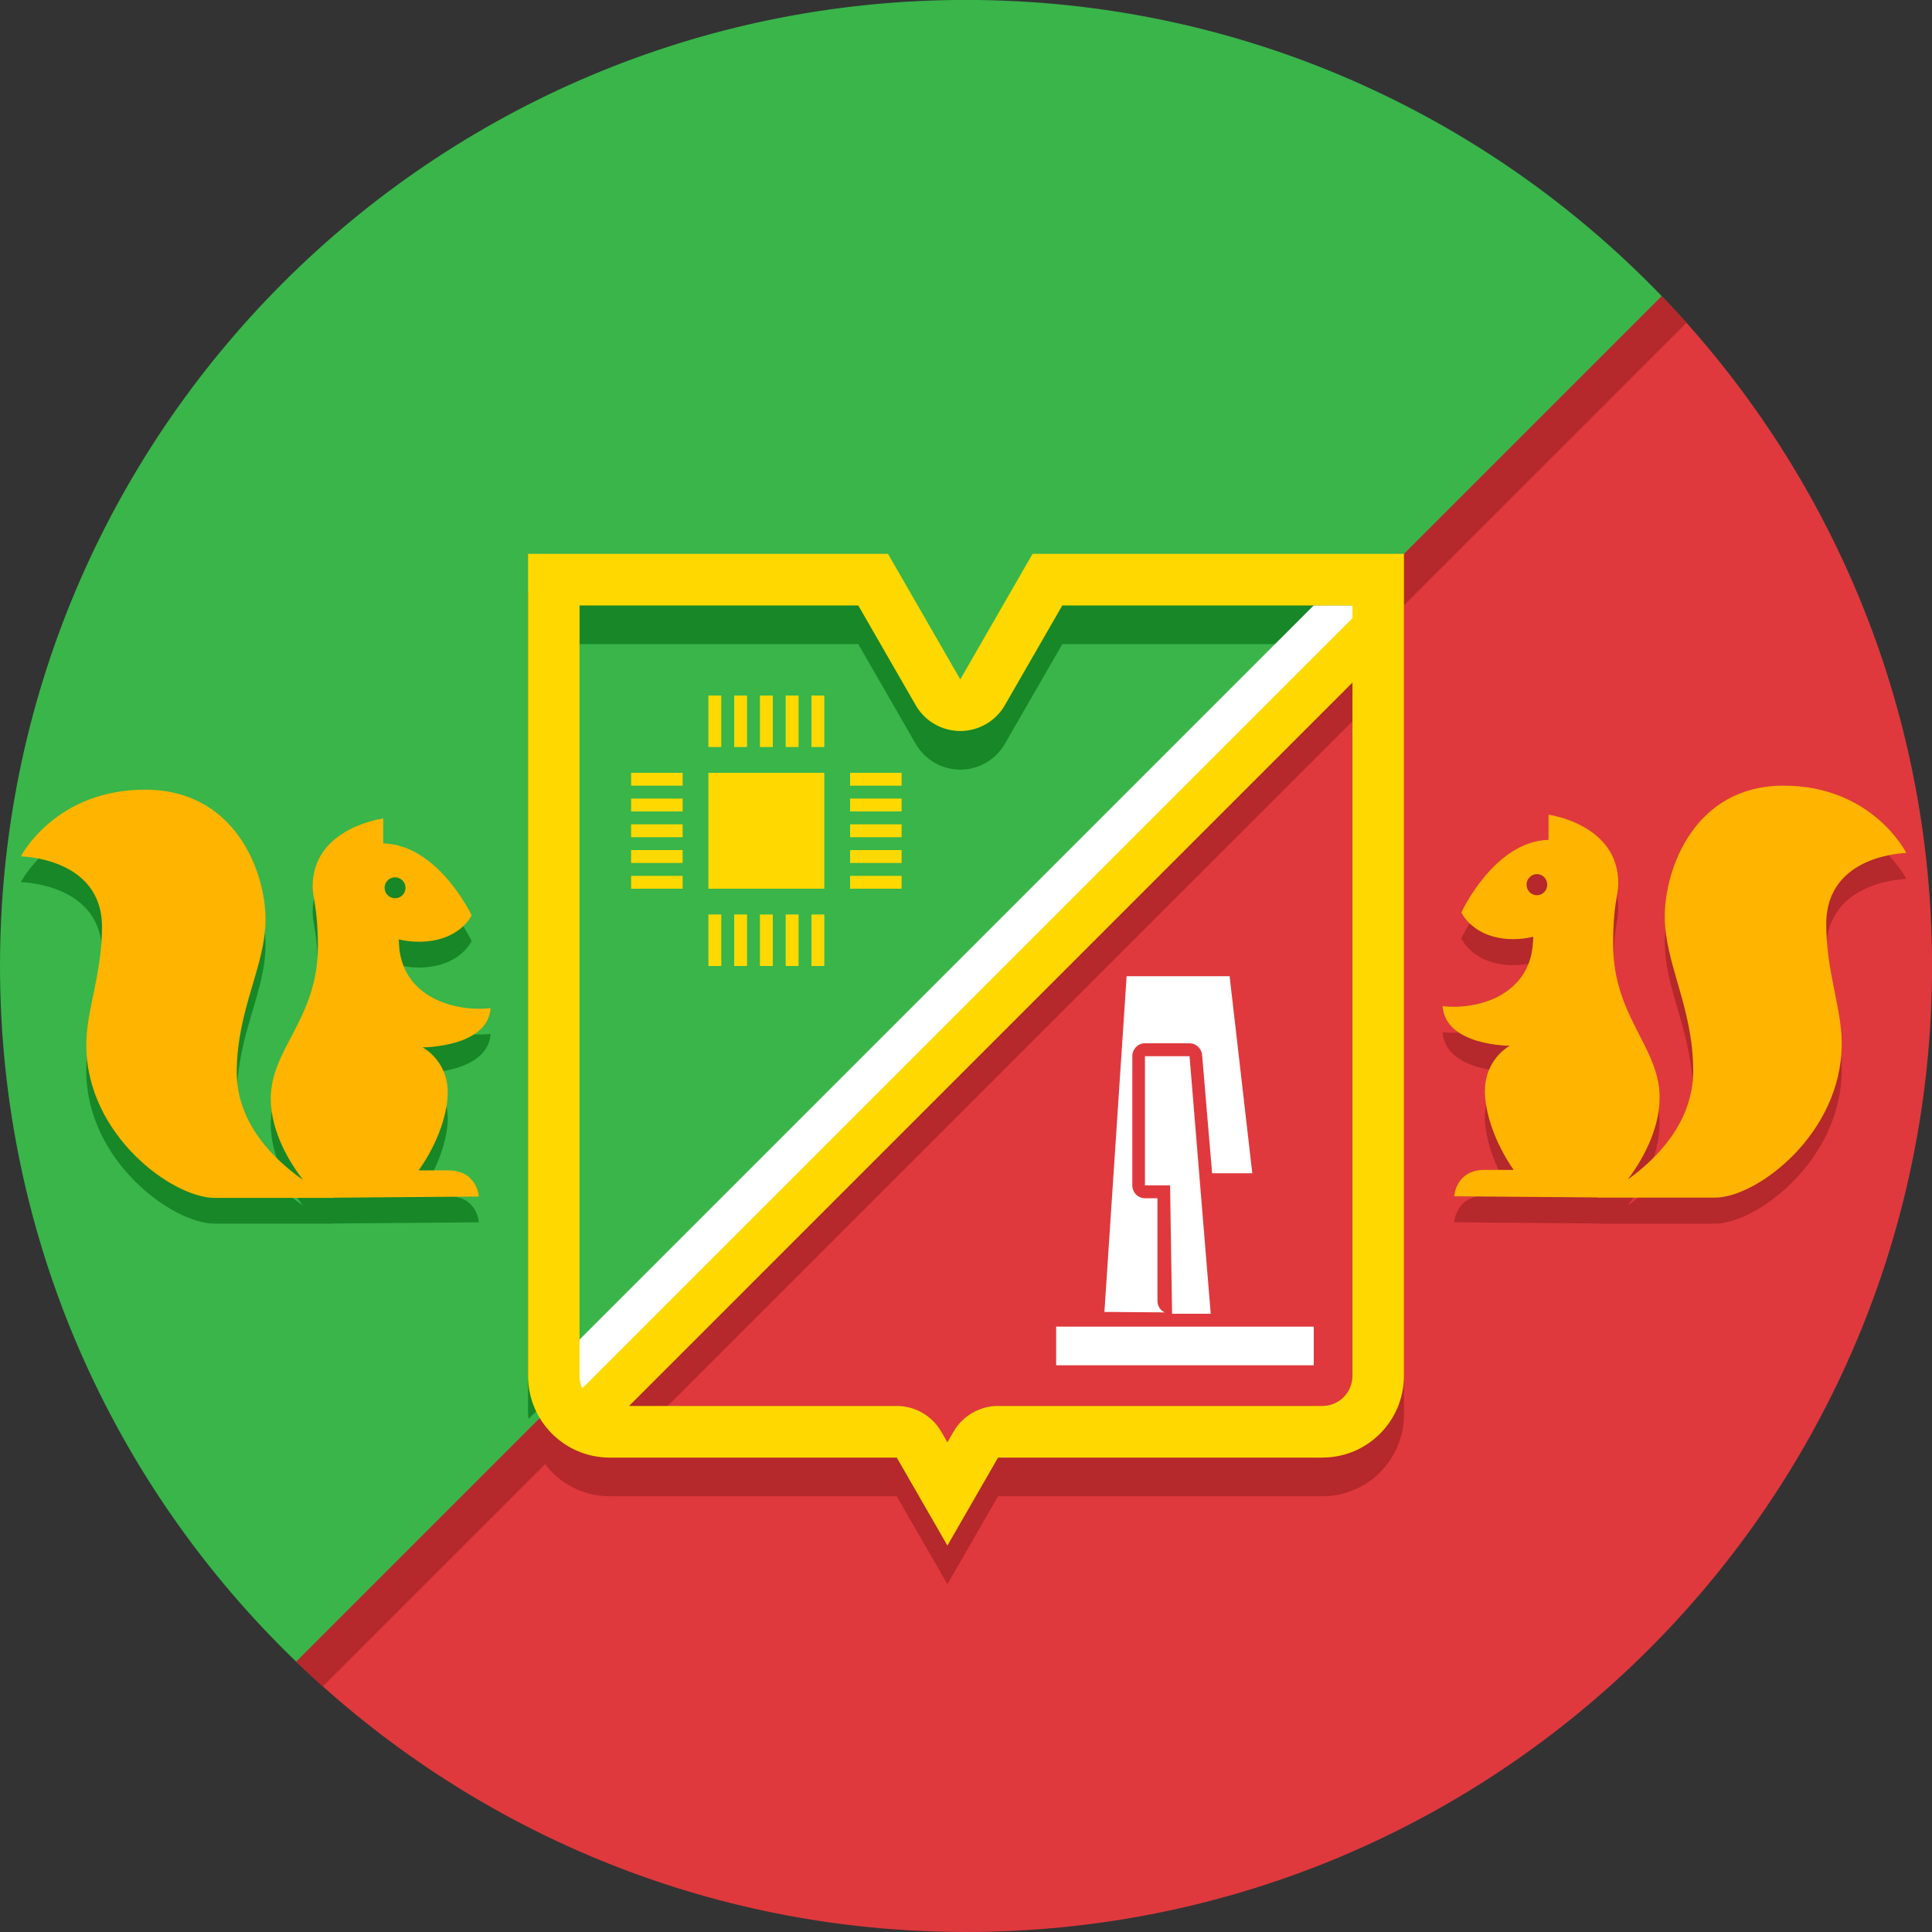
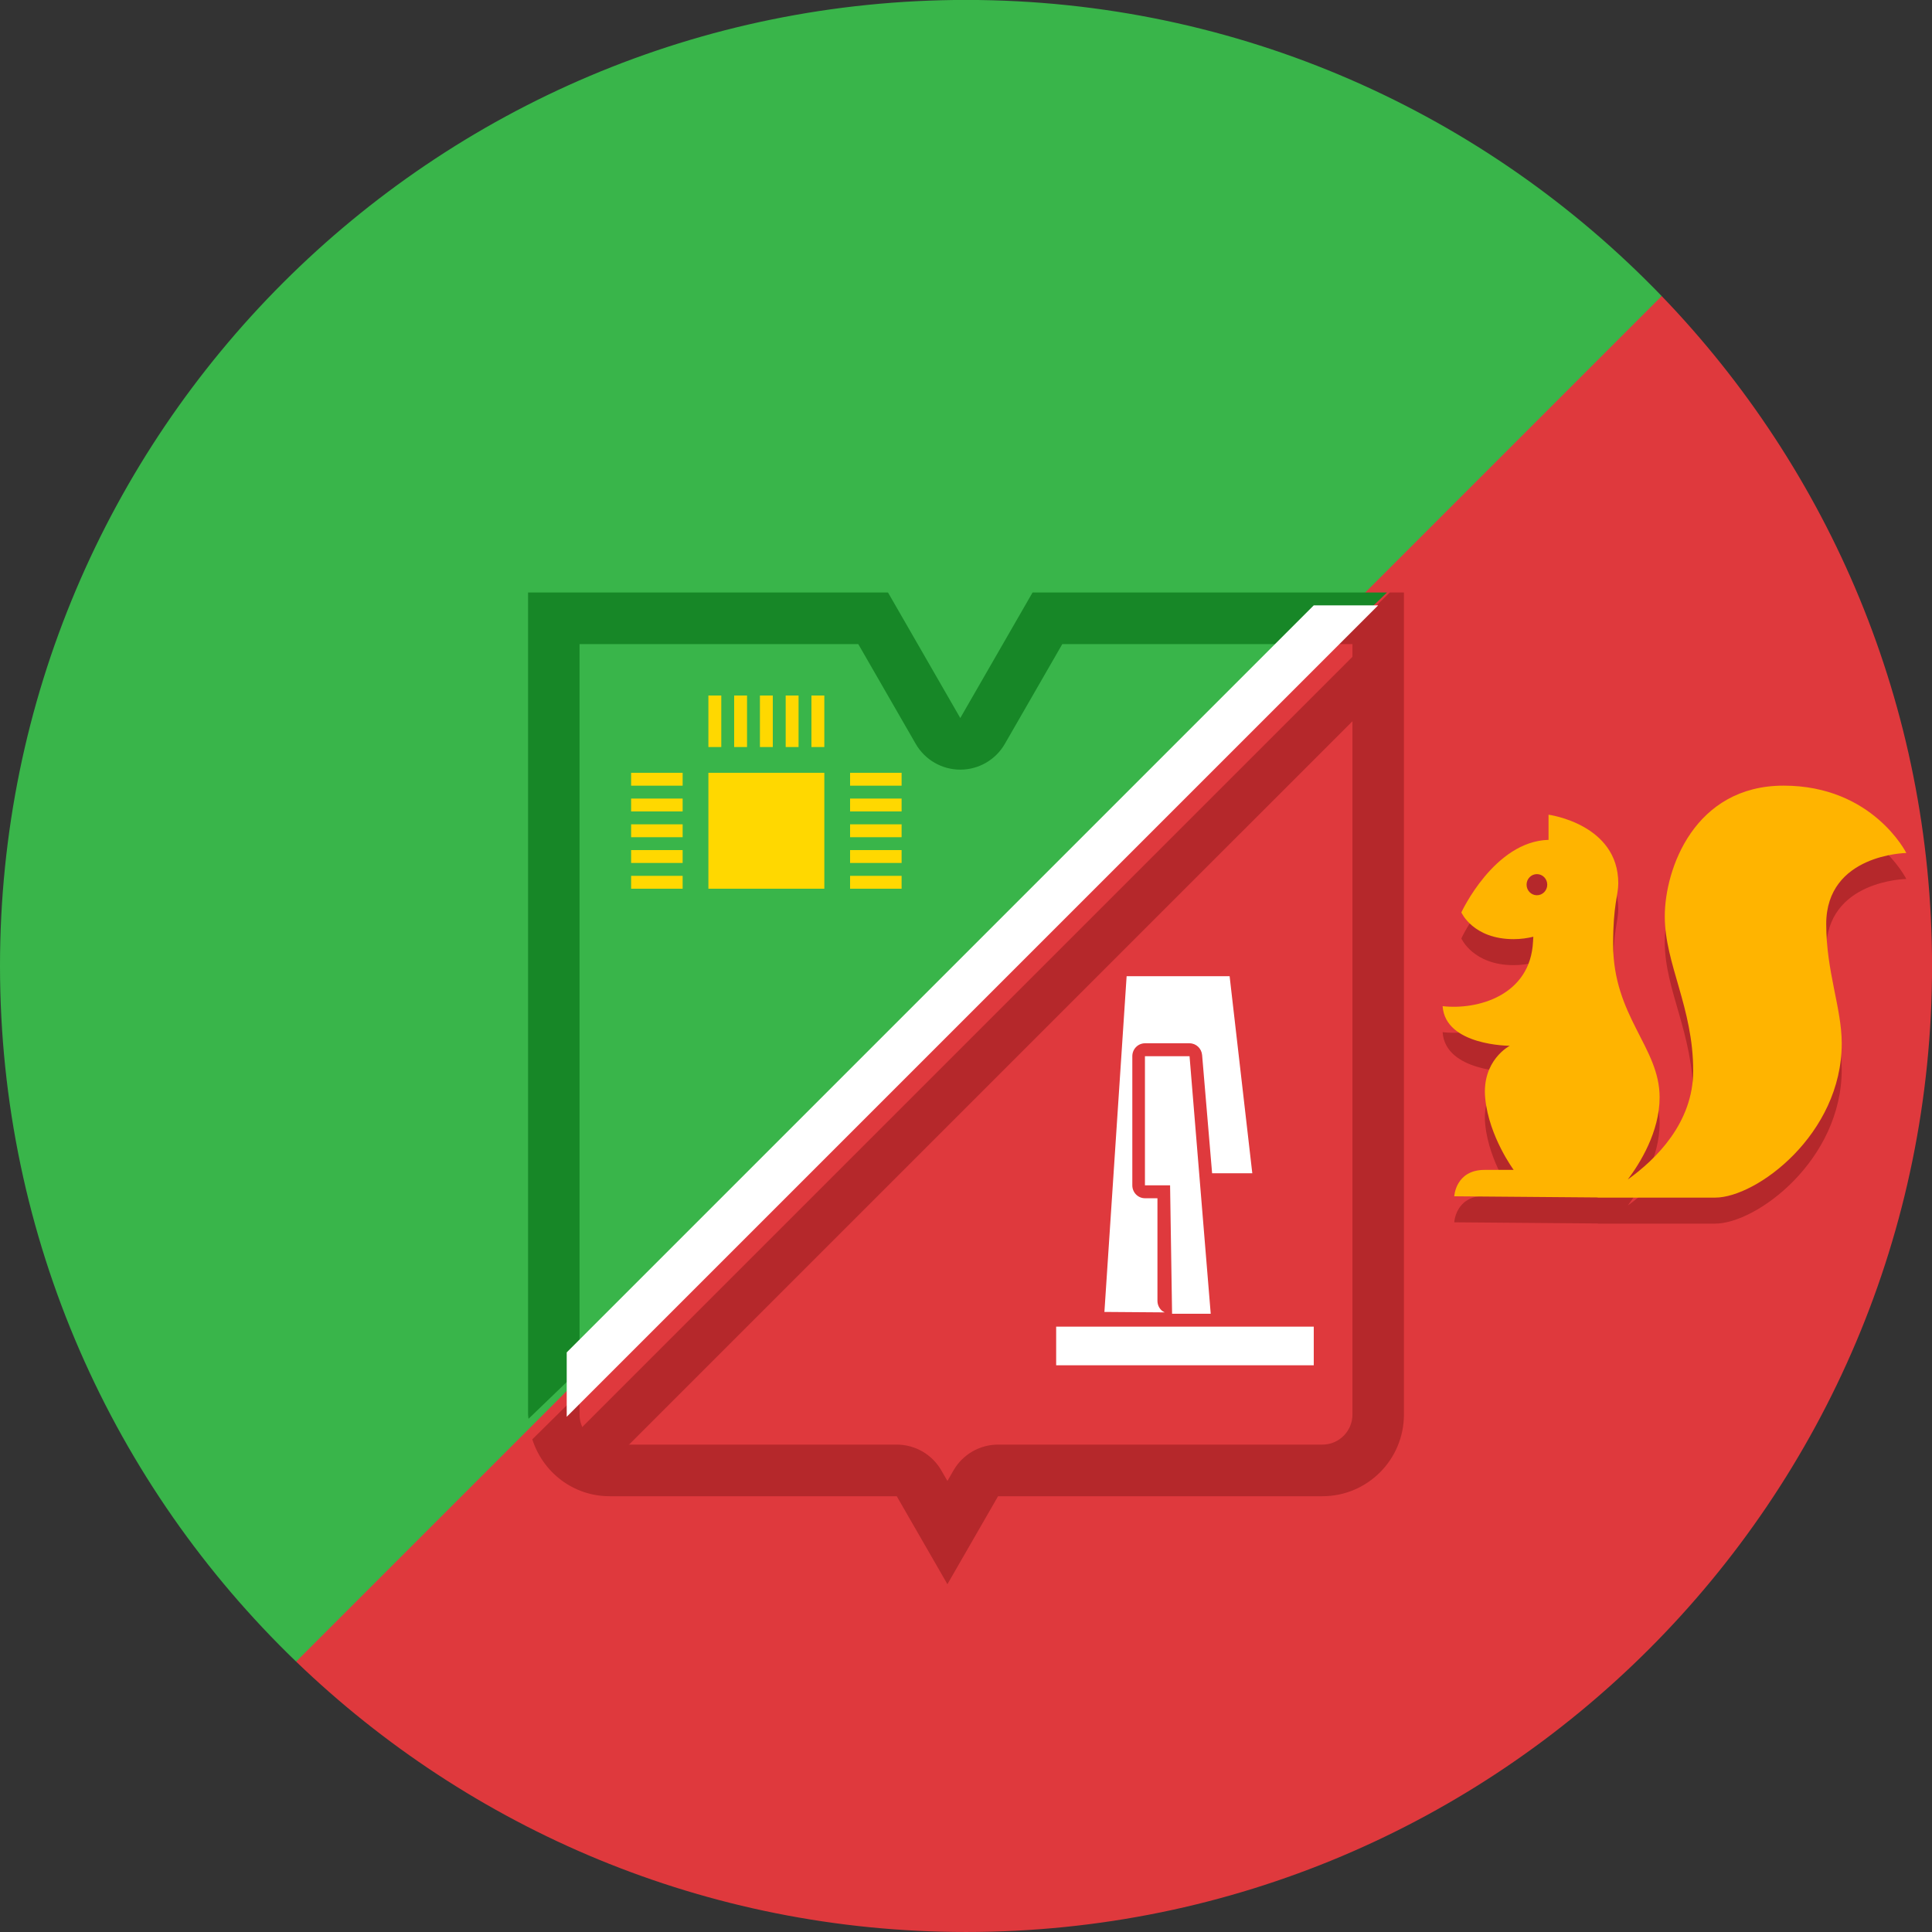
<svg xmlns="http://www.w3.org/2000/svg" preserveAspectRatio="xMidYMid" width="150" height="150" viewBox="0 0 150 150">
  <rect x="0" y="0" width="150" height="150" fill="#333333" stroke="none" />
  <defs>
    <style>

      .cls-3 {
        fill: #df393d;
      }

      .cls-4 {
        fill: #b5282b;
      }

      .cls-5 {
        fill: #39b54a;
      }

      .cls-7 {
        fill: #178727;
      }

      .cls-8 {
        fill: #ffffff;
      }

      .cls-10 {
        fill: #ffd800;
      }

      .cls-19 {
        fill: #ffb400;
      }
    </style>
  </defs>
  <g id="работаsvg">
    <path d="M23.000,129.000 C23.000,129.000 62.000,65.000 62.000,65.000 C62.000,65.000 129.000,23.000 129.000,23.000 C129.000,23.000 129.009,22.983 129.009,22.983 C142.000,36.469 150.004,54.793 150.004,74.997 C150.004,116.419 116.424,149.999 75.002,149.999 C54.799,149.999 36.477,141.997 22.992,129.008 C22.992,129.008 23.000,129.000 23.000,129.000 Z" id="path-1" class="cls-3" fill-rule="evenodd" />
-     <path d="M129.005,22.995 C129.659,23.674 130.315,24.353 130.943,25.057 C130.943,25.057 25.061,130.938 25.061,130.938 C24.358,130.310 23.679,129.654 23.000,129.000 C23.000,129.000 129.005,22.995 129.005,22.995 Z" id="path-2" class="cls-4" fill-rule="evenodd" />
    <path d="M75.002,-0.005 C96.222,-0.005 115.369,8.822 129.013,22.987 C129.013,22.987 22.992,129.008 22.992,129.008 C8.827,115.364 -0.000,96.217 -0.000,74.997 C-0.000,33.575 33.579,-0.005 75.002,-0.005 Z" id="path-3" class="cls-5" fill-rule="evenodd" />
    <path d="M44.996,108.127 C44.996,108.127 44.996,109.824 44.996,109.824 C44.996,111.111 46.041,112.158 47.325,112.158 C47.325,112.158 69.623,112.158 69.623,112.158 C71.051,112.158 72.371,112.922 73.084,114.162 C73.084,114.162 73.557,114.982 73.557,114.982 C73.557,114.982 74.029,114.162 74.029,114.162 C74.743,112.922 76.062,112.158 77.490,112.158 C77.490,112.158 102.676,112.158 102.676,112.158 C103.960,112.158 105.004,111.111 105.004,109.824 C105.004,109.824 105.004,50.008 105.004,50.008 C105.004,50.008 103.842,50.008 103.842,50.008 C103.842,50.008 107.899,46.001 107.899,46.001 C107.899,46.001 109.001,46.001 109.001,46.001 C109.001,46.001 109.001,109.824 109.001,109.824 C109.001,113.327 106.169,116.166 102.676,116.166 C102.676,116.166 77.490,116.166 77.490,116.166 C77.490,116.166 73.557,122.997 73.557,122.997 C73.557,122.997 69.623,116.166 69.623,116.166 C69.623,116.166 47.325,116.166 47.325,116.166 C44.506,116.166 42.145,114.304 41.328,111.750 C41.328,111.750 44.996,108.127 44.996,108.127 Z" id="path-4" class="cls-4" fill-rule="evenodd" />
    <path d="M74.556,55.748 C74.556,55.748 80.168,46.001 80.168,46.001 C80.168,46.001 107.687,46.001 107.687,46.001 C107.687,46.001 103.524,50.008 103.524,50.008 C103.524,50.008 82.476,50.008 82.476,50.008 C82.476,50.008 78.017,57.752 78.017,57.752 C77.303,58.991 75.984,59.755 74.556,59.755 C73.128,59.755 71.809,58.991 71.095,57.752 C71.095,57.752 66.636,50.008 66.636,50.008 C66.636,50.008 44.996,50.008 44.996,50.008 C44.996,50.008 44.996,106.341 44.996,106.341 C44.996,106.341 41.033,110.156 41.033,110.156 C41.027,110.044 40.999,109.938 40.999,109.824 C40.999,109.824 40.999,46.001 40.999,46.001 C40.999,46.001 68.944,46.001 68.944,46.001 C68.944,46.001 74.556,55.748 74.556,55.748 Z" id="path-5" class="cls-7" fill-rule="evenodd" />
    <path d="M44.000,105.000 C44.000,105.000 102.000,47.000 102.000,47.000 C102.000,47.000 107.000,47.000 107.000,47.000 C107.000,47.000 44.000,110.000 44.000,110.000 C44.000,110.000 44.000,105.000 44.000,105.000 Z" id="path-6" class="cls-8" fill-rule="evenodd" />
    <path d="M106.000,55.000 C106.000,55.000 48.000,113.000 48.000,113.000 C48.000,113.000 44.000,112.000 44.000,112.000 C44.000,112.000 106.000,50.000 106.000,50.000 C106.000,50.000 106.000,55.000 106.000,55.000 Z" id="path-7" class="cls-4" fill-rule="evenodd" />
-     <path d="M102.676,113.166 C102.676,113.166 77.490,113.166 77.490,113.166 C77.490,113.166 73.557,119.997 73.557,119.997 C73.557,119.997 69.623,113.166 69.623,113.166 C69.623,113.166 47.325,113.166 47.325,113.166 C43.831,113.166 40.999,110.327 40.999,106.824 C40.999,106.824 40.999,43.001 40.999,43.001 C40.999,43.001 68.944,43.001 68.944,43.001 C68.944,43.001 74.556,52.748 74.556,52.748 C74.556,52.748 80.168,43.001 80.168,43.001 C80.168,43.001 109.001,43.001 109.001,43.001 C109.001,43.001 109.001,106.824 109.001,106.824 C109.001,110.327 106.169,113.166 102.676,113.166 ZM73.084,111.162 C73.084,111.162 73.557,111.982 73.557,111.982 C73.557,111.982 74.029,111.162 74.029,111.162 C74.743,109.922 76.062,109.158 77.490,109.158 C77.490,109.158 102.676,109.158 102.676,109.158 C103.960,109.158 105.004,108.111 105.004,106.824 C105.004,106.824 105.004,52.996 105.004,52.996 C105.004,52.996 48.842,109.158 48.842,109.158 C48.842,109.158 69.623,109.158 69.623,109.158 C71.051,109.158 72.371,109.922 73.084,111.162 ZM82.476,47.008 C82.476,47.008 78.017,54.752 78.017,54.752 C77.303,55.991 75.984,56.755 74.556,56.755 C73.128,56.755 71.809,55.991 71.095,54.752 C71.095,54.752 66.636,47.008 66.636,47.008 C66.636,47.008 44.996,47.008 44.996,47.008 C44.996,47.008 44.996,106.824 44.996,106.824 C44.996,107.169 45.076,107.494 45.211,107.789 C45.211,107.789 105.004,47.996 105.004,47.996 C105.004,47.996 105.004,47.008 105.004,47.008 C105.004,47.008 82.476,47.008 82.476,47.008 Z" id="path-8" class="cls-10" fill-rule="evenodd" />
    <rect id="rect-1" class="cls-10" x="55" y="60" width="9" height="9" />
    <path d="M49.000,69.000 C49.000,69.000 49.000,68.000 49.000,68.000 C49.000,68.000 53.000,68.000 53.000,68.000 C53.000,68.000 53.000,69.000 53.000,69.000 C53.000,69.000 49.000,69.000 49.000,69.000 ZM49.000,66.000 C49.000,66.000 53.000,66.000 53.000,66.000 C53.000,66.000 53.000,67.000 53.000,67.000 C53.000,67.000 49.000,67.000 49.000,67.000 C49.000,67.000 49.000,66.000 49.000,66.000 ZM49.000,64.000 C49.000,64.000 53.000,64.000 53.000,64.000 C53.000,64.000 53.000,65.000 53.000,65.000 C53.000,65.000 49.000,65.000 49.000,65.000 C49.000,65.000 49.000,64.000 49.000,64.000 ZM49.000,62.000 C49.000,62.000 53.000,62.000 53.000,62.000 C53.000,62.000 53.000,63.000 53.000,63.000 C53.000,63.000 49.000,63.000 49.000,63.000 C49.000,63.000 49.000,62.000 49.000,62.000 ZM49.000,60.000 C49.000,60.000 53.000,60.000 53.000,60.000 C53.000,60.000 53.000,61.000 53.000,61.000 C53.000,61.000 49.000,61.000 49.000,61.000 C49.000,61.000 49.000,60.000 49.000,60.000 Z" id="path-9" class="cls-10" fill-rule="evenodd" />
    <path d="M66.000,69.000 C66.000,69.000 66.000,68.000 66.000,68.000 C66.000,68.000 70.000,68.000 70.000,68.000 C70.000,68.000 70.000,69.000 70.000,69.000 C70.000,69.000 66.000,69.000 66.000,69.000 ZM66.000,66.000 C66.000,66.000 70.000,66.000 70.000,66.000 C70.000,66.000 70.000,67.000 70.000,67.000 C70.000,67.000 66.000,67.000 66.000,67.000 C66.000,67.000 66.000,66.000 66.000,66.000 ZM66.000,64.000 C66.000,64.000 70.000,64.000 70.000,64.000 C70.000,64.000 70.000,65.000 70.000,65.000 C70.000,65.000 66.000,65.000 66.000,65.000 C66.000,65.000 66.000,64.000 66.000,64.000 ZM66.000,62.000 C66.000,62.000 70.000,62.000 70.000,62.000 C70.000,62.000 70.000,63.000 70.000,63.000 C70.000,63.000 66.000,63.000 66.000,63.000 C66.000,63.000 66.000,62.000 66.000,62.000 ZM66.000,60.000 C66.000,60.000 70.000,60.000 70.000,60.000 C70.000,60.000 70.000,61.000 70.000,61.000 C70.000,61.000 66.000,61.000 66.000,61.000 C66.000,61.000 66.000,60.000 66.000,60.000 Z" id="path-10" class="cls-10" fill-rule="evenodd" />
    <path d="M63.000,58.000 C63.000,58.000 63.000,54.000 63.000,54.000 C63.000,54.000 64.000,54.000 64.000,54.000 C64.000,54.000 64.000,58.000 64.000,58.000 C64.000,58.000 63.000,58.000 63.000,58.000 ZM61.000,54.000 C61.000,54.000 62.000,54.000 62.000,54.000 C62.000,54.000 62.000,58.000 62.000,58.000 C62.000,58.000 61.000,58.000 61.000,58.000 C61.000,58.000 61.000,54.000 61.000,54.000 ZM59.000,54.000 C59.000,54.000 60.000,54.000 60.000,54.000 C60.000,54.000 60.000,58.000 60.000,58.000 C60.000,58.000 59.000,58.000 59.000,58.000 C59.000,58.000 59.000,54.000 59.000,54.000 ZM57.000,54.000 C57.000,54.000 58.000,54.000 58.000,54.000 C58.000,54.000 58.000,58.000 58.000,58.000 C58.000,58.000 57.000,58.000 57.000,58.000 C57.000,58.000 57.000,54.000 57.000,54.000 ZM55.000,54.000 C55.000,54.000 56.000,54.000 56.000,54.000 C56.000,54.000 56.000,58.000 56.000,58.000 C56.000,58.000 55.000,58.000 55.000,58.000 C55.000,58.000 55.000,54.000 55.000,54.000 Z" id="path-11" class="cls-10" fill-rule="evenodd" />
-     <path d="M63.000,75.000 C63.000,75.000 63.000,71.000 63.000,71.000 C63.000,71.000 64.000,71.000 64.000,71.000 C64.000,71.000 64.000,75.000 64.000,75.000 C64.000,75.000 63.000,75.000 63.000,75.000 ZM61.000,71.000 C61.000,71.000 62.000,71.000 62.000,71.000 C62.000,71.000 62.000,75.000 62.000,75.000 C62.000,75.000 61.000,75.000 61.000,75.000 C61.000,75.000 61.000,71.000 61.000,71.000 ZM59.000,71.000 C59.000,71.000 60.000,71.000 60.000,71.000 C60.000,71.000 60.000,75.000 60.000,75.000 C60.000,75.000 59.000,75.000 59.000,75.000 C59.000,75.000 59.000,71.000 59.000,71.000 ZM57.000,71.000 C57.000,71.000 58.000,71.000 58.000,71.000 C58.000,71.000 58.000,75.000 58.000,75.000 C58.000,75.000 57.000,75.000 57.000,75.000 C57.000,75.000 57.000,71.000 57.000,71.000 ZM55.000,71.000 C55.000,71.000 56.000,71.000 56.000,71.000 C56.000,71.000 56.000,75.000 56.000,75.000 C56.000,75.000 55.000,75.000 55.000,75.000 C55.000,75.000 55.000,71.000 55.000,71.000 Z" id="path-12" class="cls-10" fill-rule="evenodd" />
    <rect id="rect-2" class="cls-8" x="82" y="103" width="20" height="3" />
    <path d="M94.108,91.093 C94.108,91.093 93.332,81.917 93.332,81.917 C93.288,81.399 92.864,81.001 92.356,81.001 C92.356,81.001 88.893,81.001 88.893,81.001 C88.352,81.001 87.913,81.450 87.913,82.003 C87.913,82.003 87.913,92.030 87.913,92.030 C87.913,92.583 88.352,93.031 88.893,93.031 C88.893,93.031 89.864,93.031 89.864,93.031 C89.864,93.031 89.864,100.995 89.864,100.995 C89.864,101.266 89.972,101.526 90.162,101.715 C90.240,101.792 90.333,101.846 90.430,101.893 C90.430,101.893 85.746,101.858 85.746,101.858 C85.746,101.858 87.471,75.793 87.471,75.793 C87.471,75.793 95.467,75.793 95.467,75.793 C95.467,75.793 97.228,91.093 97.228,91.093 C97.228,91.093 94.108,91.093 94.108,91.093 ZM88.893,82.003 C88.893,82.003 92.356,82.003 92.356,82.003 C92.356,82.003 94.000,102.000 94.000,102.000 C94.000,102.000 91.000,102.000 91.000,102.000 C91.000,102.000 90.845,92.030 90.845,92.030 C90.845,92.030 88.893,92.030 88.893,92.030 C88.893,92.030 88.893,82.003 88.893,82.003 Z" id="path-13" class="cls-8" fill-rule="evenodd" />
-     <path d="M38.089,80.273 C37.885,83.320 32.806,83.320 32.806,83.320 C32.806,83.320 35.041,84.438 34.736,87.383 C34.431,90.329 32.501,92.869 32.501,92.869 C32.501,92.869 33.670,92.869 34.787,92.869 C37.073,92.869 37.174,94.900 37.174,94.900 C37.174,94.900 25.873,94.990 25.873,94.990 C25.878,94.992 25.898,95.002 25.898,95.002 C25.898,95.002 18.990,95.002 16.654,95.002 C13.403,95.002 6.688,90.126 6.699,83.117 C6.702,80.432 7.919,77.612 7.919,73.959 C7.919,68.576 1.619,68.490 1.619,68.490 C1.619,68.490 4.260,63.310 11.270,63.310 C18.279,63.310 20.616,69.709 20.616,73.366 C20.616,77.023 18.381,80.375 18.381,85.250 C18.381,89.254 21.323,92.065 23.527,93.608 C22.567,92.362 21.022,89.943 21.022,87.282 C21.022,83.422 24.679,81.086 24.679,75.499 C24.679,72.452 24.273,71.741 24.273,70.827 C24.273,66.256 29.758,65.545 29.758,65.545 C29.758,65.545 29.758,67.475 29.758,67.475 C29.758,67.475 29.760,67.480 29.760,67.480 C34.029,67.588 36.616,73.061 36.616,73.061 C36.616,73.061 35.701,75.118 32.501,75.118 C31.926,75.118 31.424,75.042 30.955,74.933 C30.963,75.054 30.972,75.174 30.977,75.296 C31.181,79.461 35.346,80.578 38.089,80.273 ZM31.485,70.928 C31.485,70.479 31.122,70.116 30.673,70.116 C30.224,70.116 29.860,70.479 29.860,70.928 C29.860,71.377 30.224,71.741 30.673,71.741 C31.122,71.741 31.485,71.377 31.485,70.928 Z" id="path-14" class="cls-7" fill-rule="evenodd" />
-     <path d="M38.089,78.273 C37.885,81.320 32.806,81.320 32.806,81.320 C32.806,81.320 35.041,82.438 34.736,85.383 C34.431,88.329 32.501,90.869 32.501,90.869 C32.501,90.869 33.670,90.869 34.787,90.869 C37.073,90.869 37.174,92.900 37.174,92.900 C37.174,92.900 25.873,92.990 25.873,92.990 C25.878,92.992 25.898,93.002 25.898,93.002 C25.898,93.002 18.990,93.002 16.654,93.002 C13.403,93.002 6.688,88.126 6.699,81.117 C6.702,78.432 7.919,75.612 7.919,71.959 C7.919,66.576 1.619,66.490 1.619,66.490 C1.619,66.490 4.260,61.310 11.270,61.310 C18.279,61.310 20.616,67.709 20.616,71.366 C20.616,75.023 18.381,78.375 18.381,83.250 C18.381,87.254 21.323,90.065 23.527,91.608 C22.567,90.362 21.022,87.943 21.022,85.282 C21.022,81.422 24.679,79.086 24.679,73.499 C24.679,70.452 24.273,69.741 24.273,68.827 C24.273,64.256 29.758,63.545 29.758,63.545 C29.758,63.545 29.758,65.475 29.758,65.475 C29.758,65.475 29.760,65.480 29.760,65.480 C34.029,65.588 36.616,71.061 36.616,71.061 C36.616,71.061 35.701,73.118 32.501,73.118 C31.926,73.118 31.424,73.042 30.955,72.933 C30.963,73.054 30.972,73.174 30.977,73.296 C31.181,77.461 35.346,78.578 38.089,78.273 ZM31.485,68.928 C31.485,68.479 31.122,68.116 30.673,68.116 C30.224,68.116 29.860,68.479 29.860,68.928 C29.860,69.377 30.224,69.741 30.673,69.741 C31.122,69.741 31.485,69.377 31.485,68.928 Z" id="path-15" class="cls-19" fill-rule="evenodd" />
    <path d="M112.005,80.137 C112.206,83.212 117.220,83.212 117.220,83.212 C117.220,83.212 115.014,84.340 115.314,87.313 C115.615,90.286 117.521,92.849 117.521,92.849 C117.521,92.849 116.367,92.849 115.264,92.849 C113.008,92.849 112.908,94.899 112.908,94.899 C112.908,94.899 124.064,94.990 124.064,94.990 C124.059,94.992 124.039,95.002 124.039,95.002 C124.039,95.002 130.858,95.002 133.164,95.002 C136.373,95.002 143.002,90.081 142.992,83.007 C142.988,80.297 141.787,77.451 141.787,73.764 C141.787,68.330 148.006,68.244 148.006,68.244 C148.006,68.244 145.398,63.016 138.479,63.016 C131.560,63.016 129.253,69.475 129.253,73.165 C129.253,76.856 131.460,80.239 131.460,85.160 C131.460,89.201 128.555,92.037 126.380,93.595 C127.327,92.337 128.852,89.896 128.852,87.210 C128.852,83.315 125.242,80.957 125.242,75.318 C125.242,72.243 125.643,71.525 125.643,70.602 C125.643,65.989 120.228,65.271 120.228,65.271 C120.228,65.271 120.228,67.219 120.228,67.219 C120.228,67.219 120.227,67.224 120.227,67.225 C116.013,67.334 113.459,72.858 113.459,72.858 C113.459,72.858 114.362,74.934 117.521,74.934 C118.089,74.934 118.584,74.857 119.047,74.747 C119.039,74.869 119.031,74.990 119.025,75.113 C118.824,79.316 114.713,80.444 112.005,80.137 ZM118.523,70.705 C118.523,70.252 118.883,69.885 119.326,69.885 C119.769,69.885 120.128,70.252 120.128,70.705 C120.128,71.158 119.769,71.525 119.326,71.525 C118.883,71.525 118.523,71.158 118.523,70.705 Z" id="path-16" class="cls-4" fill-rule="evenodd" />
    <path d="M112.005,78.118 C112.206,81.194 117.220,81.194 117.220,81.194 C117.220,81.194 115.014,82.321 115.314,85.294 C115.615,88.267 117.521,90.830 117.521,90.830 C117.521,90.830 116.367,90.830 115.264,90.830 C113.008,90.830 112.908,92.880 112.908,92.880 C112.908,92.880 124.064,92.971 124.064,92.971 C124.059,92.974 124.039,92.983 124.039,92.983 C124.039,92.983 130.858,92.983 133.164,92.983 C136.373,92.983 143.002,88.062 142.992,80.989 C142.988,78.278 141.787,75.432 141.787,71.745 C141.787,66.312 148.006,66.226 148.006,66.226 C148.006,66.226 145.398,60.997 138.479,60.997 C131.560,60.997 129.253,67.456 129.253,71.147 C129.253,74.837 131.460,78.221 131.460,83.141 C131.460,87.182 128.555,90.019 126.380,91.577 C127.327,90.319 128.852,87.877 128.852,85.192 C128.852,81.296 125.242,78.938 125.242,73.300 C125.242,70.224 125.643,69.507 125.643,68.584 C125.643,63.971 120.228,63.253 120.228,63.253 C120.228,63.253 120.228,65.201 120.228,65.201 C120.228,65.201 120.227,65.206 120.227,65.206 C116.013,65.315 113.459,70.839 113.459,70.839 C113.459,70.839 114.362,72.915 117.521,72.915 C118.089,72.915 118.584,72.838 119.047,72.729 C119.039,72.851 119.031,72.972 119.025,73.095 C118.824,77.298 114.713,78.426 112.005,78.118 ZM118.523,68.686 C118.523,68.233 118.883,67.866 119.326,67.866 C119.769,67.866 120.128,68.233 120.128,68.686 C120.128,69.139 119.769,69.507 119.326,69.507 C118.883,69.507 118.523,69.139 118.523,68.686 Z" id="path-17" class="cls-19" fill-rule="evenodd" />
  </g>
</svg>